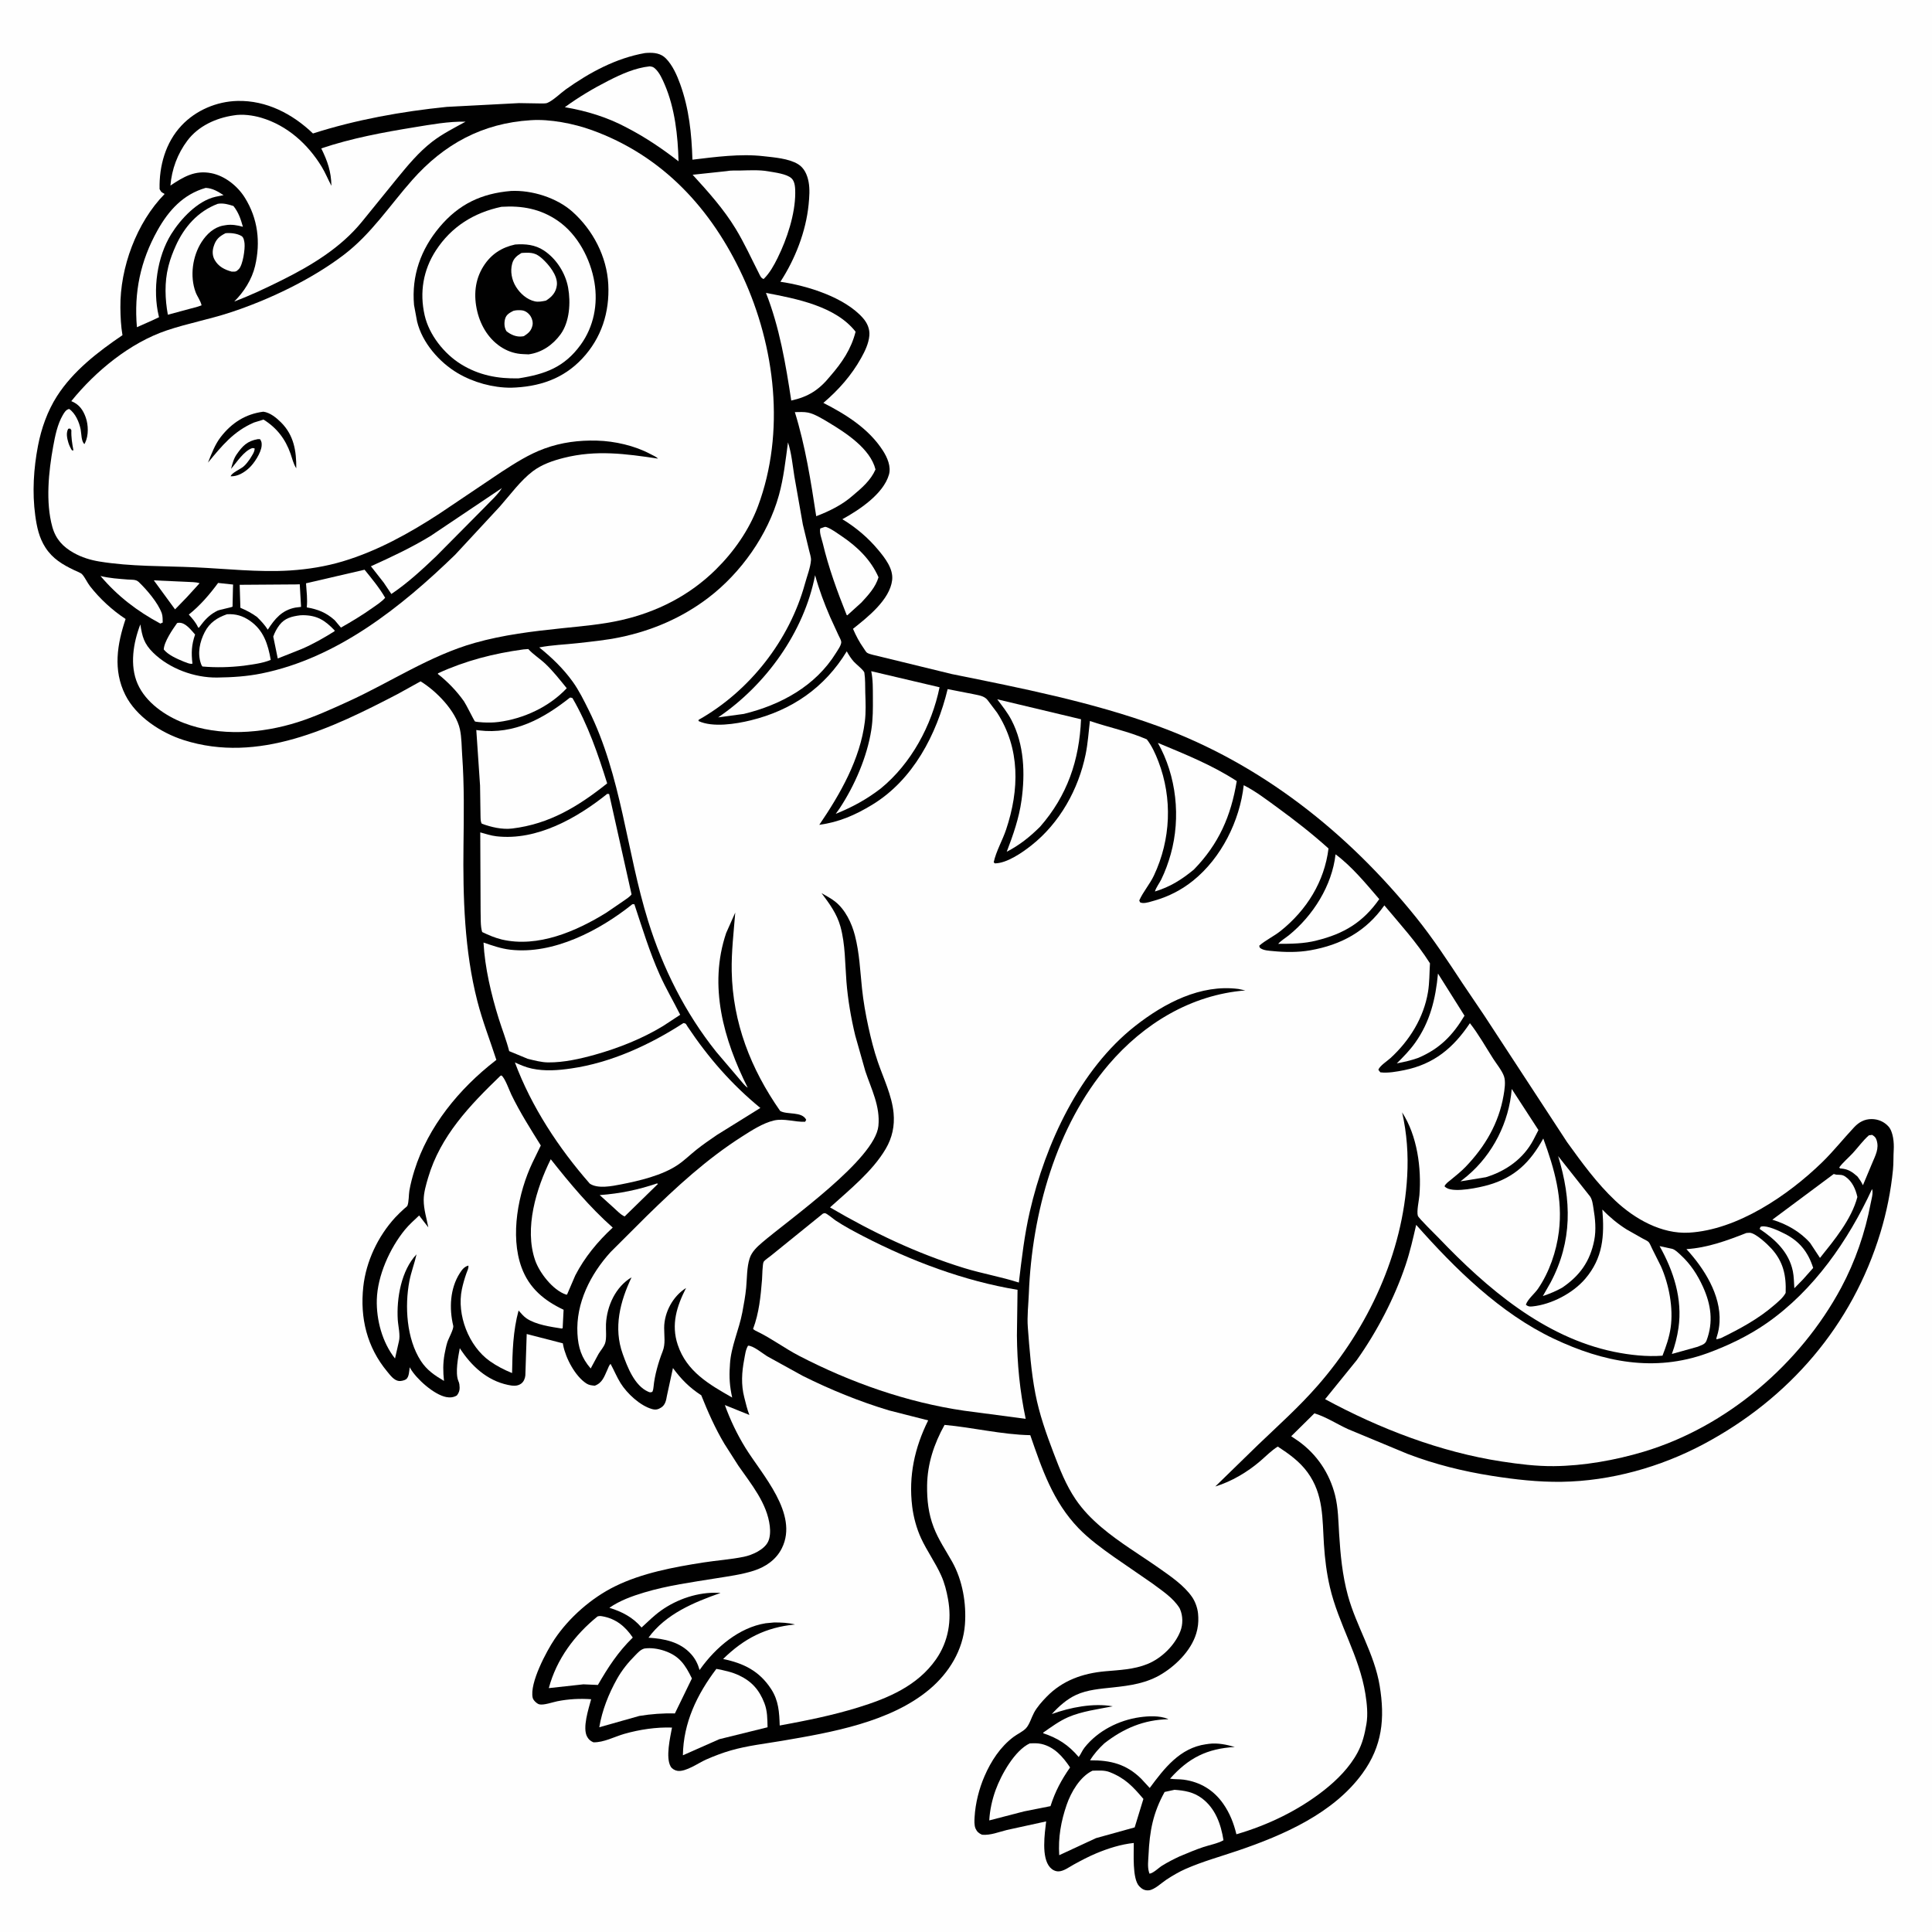
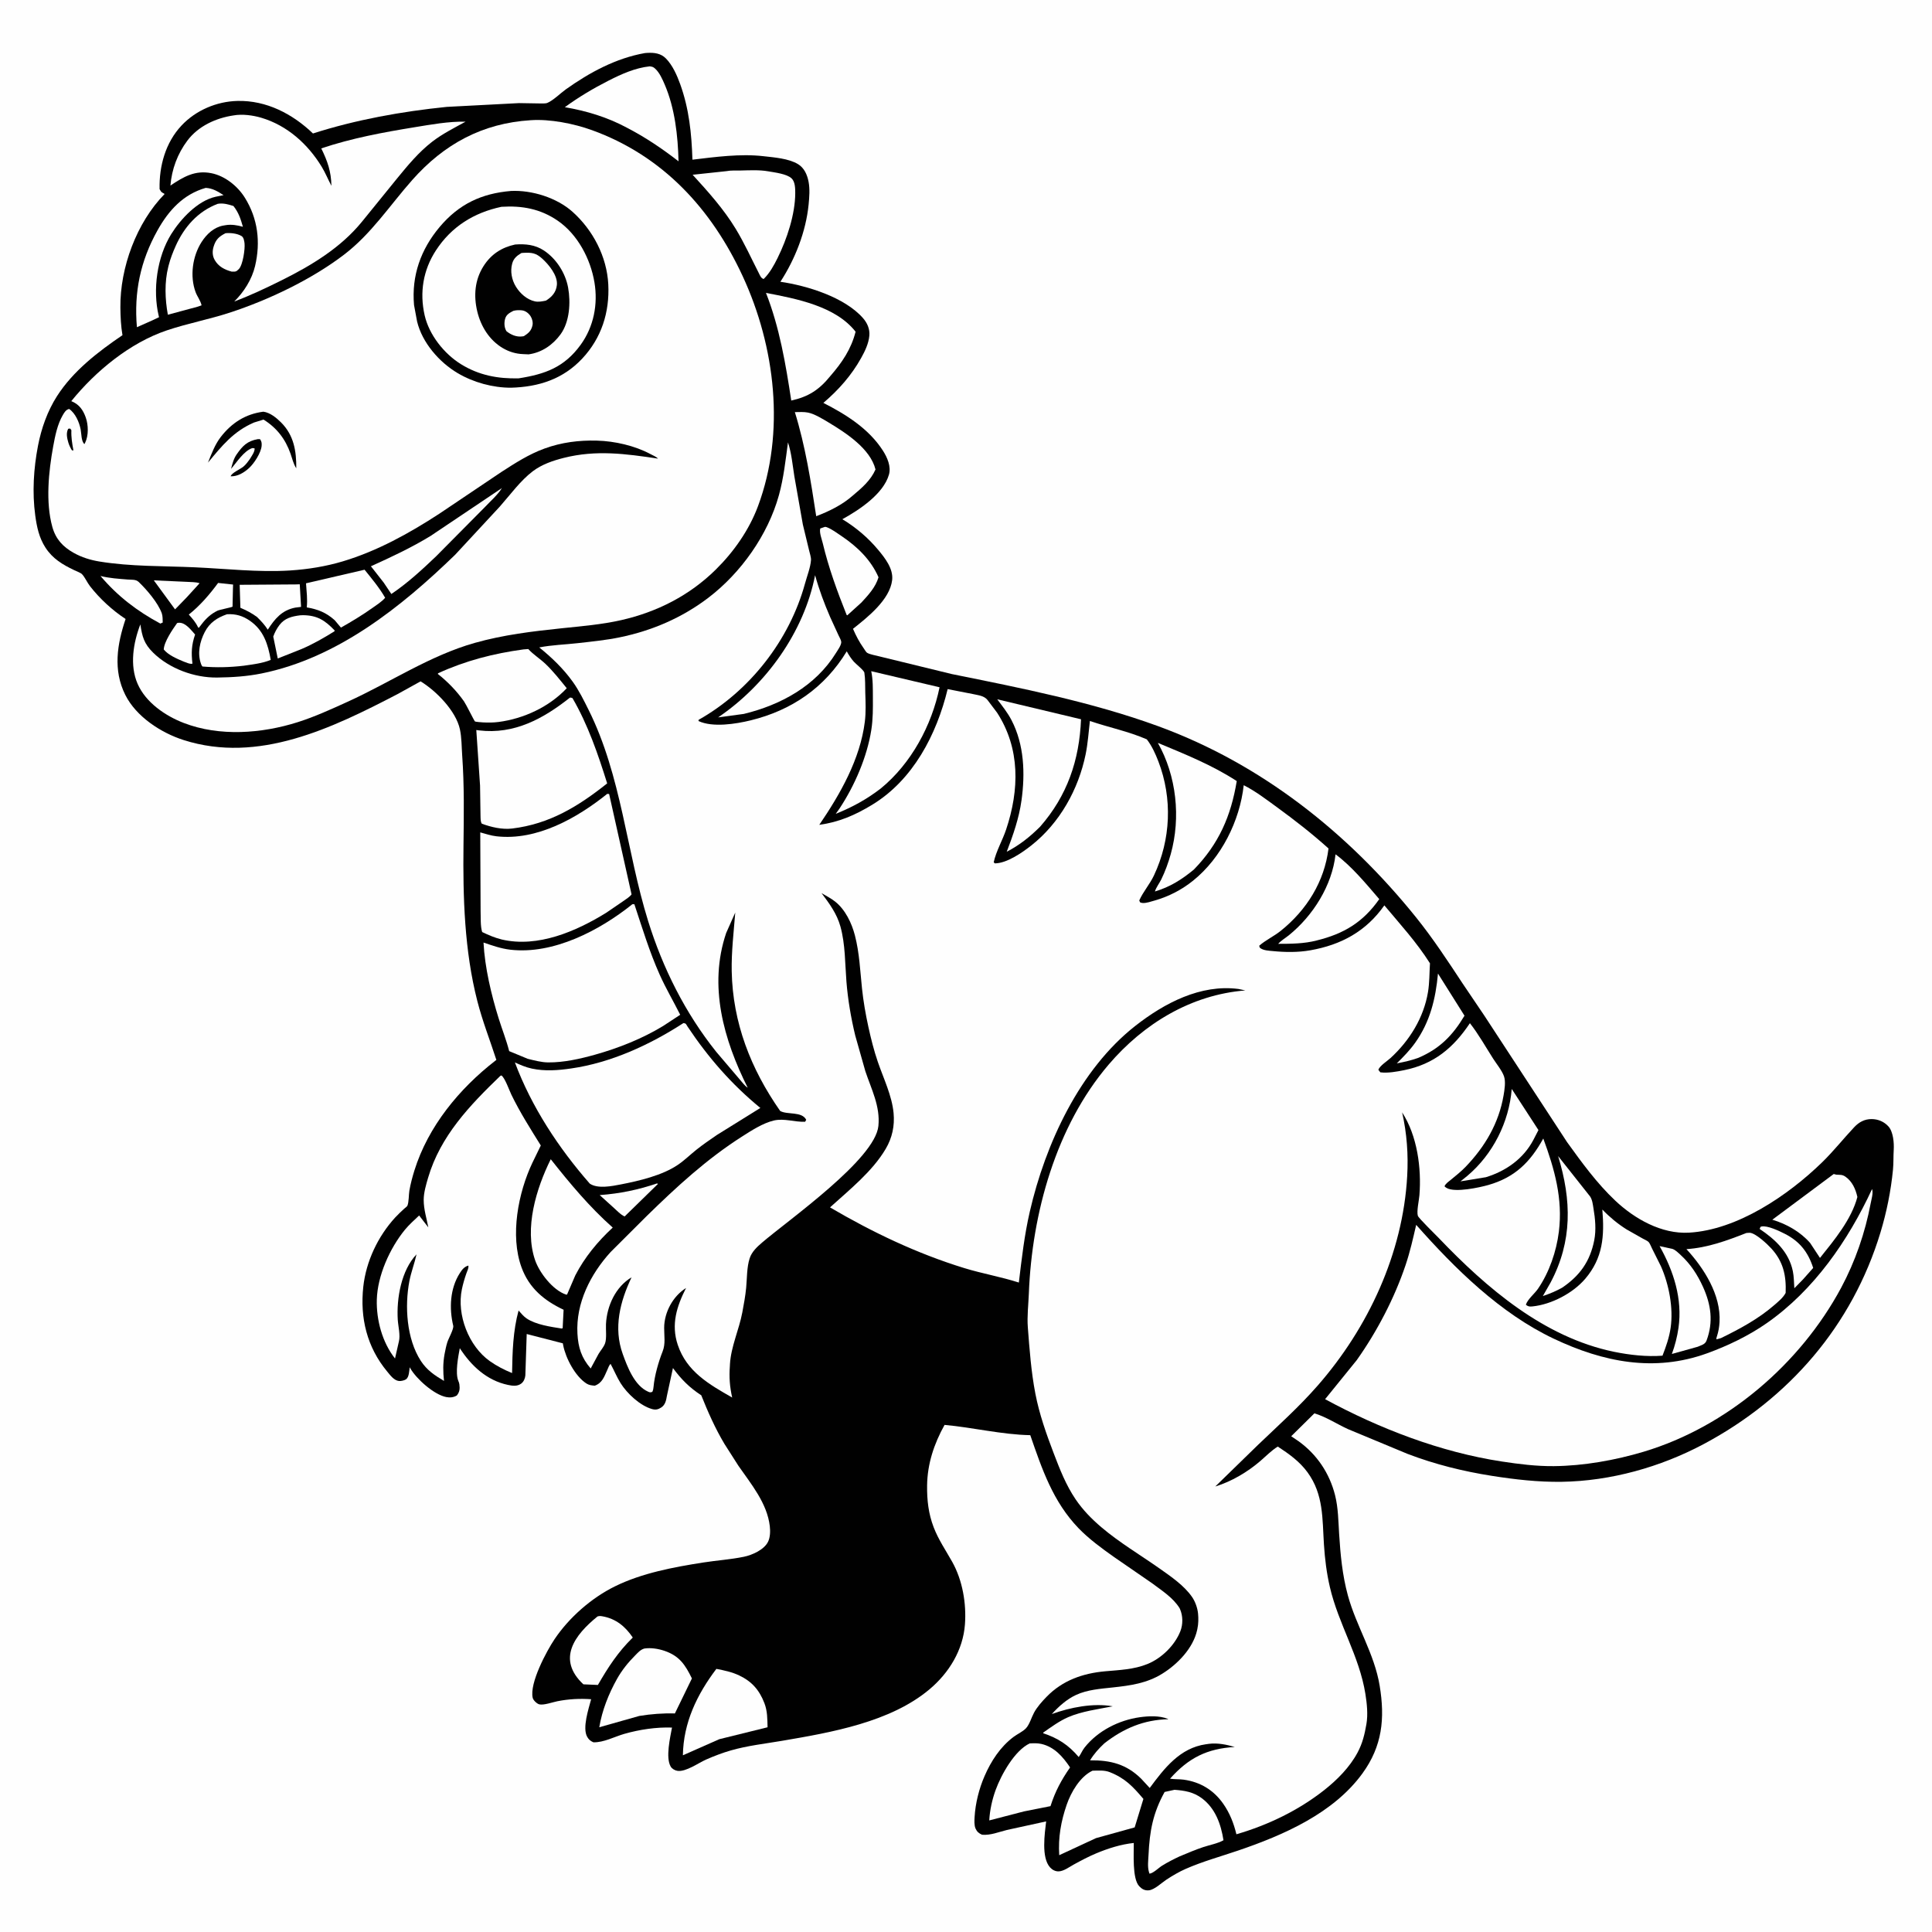
<svg xmlns="http://www.w3.org/2000/svg" version="1.1" style="display: block;" viewBox="0 0 2048 2048" width="1024" height="1024">
  <path transform="translate(0,0)" fill="rgb(254,254,254)" d="M -0 -0 L 2048 0 L 2048 2048 L -0 2048 L -0 -0 z" />
  <path transform="translate(0,0)" fill="rgb(1,1,1)" d="M 683.583 56.264 L 686.154 56.06 C 693.619 55.659 700.589 56.531 705.96 62.033 C 712.984 69.229 717.634 79.776 721.014 89.146 C 730.465 115.34 733.134 141.6 734.008 169.271 C 758.174 166.39 784.81 162.762 809.117 165.553 C 820.547 166.865 836.06 167.939 846 174.036 C 852.578 178.07 855.683 185.259 857.105 192.594 C 858.611 200.361 857.939 209.003 857.165 216.812 C 854.322 245.473 842.894 274.689 827.242 298.688 C 855.568 302.806 895.324 315.016 914.812 337.212 C 919.344 342.373 922.149 348.782 921.553 355.719 C 920.833 364.097 916.935 372.156 912.889 379.416 C 902.482 398.091 888.974 413.254 872.812 427.085 C 896.943 439.418 921.045 454.47 936 477.819 C 940.551 484.924 944.775 494.561 942.33 503.098 C 936.428 523.707 910.652 540.643 892.939 550.395 C 907.29 559.085 920.188 569.979 930.938 582.901 C 938.187 591.616 947.143 602.955 945.706 615 C 943.216 635.871 919.41 654.527 904.207 666.561 C 907.343 673.847 910.899 680.653 915.505 687.133 C 916.26 688.195 918.052 691.253 919.042 691.902 C 922.008 693.847 929.114 694.878 932.742 695.939 L 1009 714.545 C 1082.14 729.301 1157.36 744.119 1227.55 769.72 C 1336.59 809.488 1428.56 882.394 1500.97 972.304 C 1519.03 994.738 1534.75 1018.72 1550.57 1042.73 L 1573.52 1076.7 L 1661.25 1210.83 C 1676.98 1232.59 1692.68 1254.28 1712.3 1272.78 C 1732.78 1292.09 1761.33 1308.31 1790.38 1306.67 C 1841.74 1303.76 1895.59 1267.05 1931.54 1232.08 C 1943.61 1220.33 1954.01 1207.13 1965.5 1194.91 C 1970.6 1189.48 1976.52 1186.22 1984.09 1186.27 C 1990.9 1186.32 1997.26 1189.01 2001.86 1194.11 C 2006.93 1199.74 2007.89 1211.62 2007.42 1218.97 C 2006.98 1225.91 2007.33 1232.9 2006.65 1239.82 C 2004.47 1262.26 1999.91 1284.93 1993.37 1306.49 C 1963.45 1405.14 1896.41 1482.67 1805.77 1530.9 C 1760.08 1555.21 1707.37 1570 1655.42 1570.77 C 1630.59 1571.13 1606.14 1568.35 1581.65 1564.5 C 1550.92 1559.66 1521.09 1552.28 1492 1541.15 L 1428.8 1514.87 C 1417.01 1509.45 1405.76 1501.99 1393.34 1498.18 L 1368.74 1522.48 L 1376.43 1527.69 C 1396.05 1541.78 1409.39 1561.73 1415.25 1585.09 C 1418.58 1598.36 1418.68 1612.41 1419.53 1625.98 C 1420.91 1648.03 1422.95 1669.75 1428.78 1691.15 C 1437.75 1724.03 1456.88 1752.78 1462.51 1786.96 C 1468.22 1821.62 1465.33 1850.82 1444.31 1879.8 C 1413.48 1922.3 1360.31 1945.41 1312.16 1961.76 C 1293.78 1968.01 1274.74 1973.25 1256.95 1981.06 C 1249.84 1984.18 1242.8 1988.32 1236.34 1992.59 C 1231.32 1995.9 1223.74 2003.28 1217.77 2003.82 C 1213.43 2004.21 1210.52 2002.52 1207.64 1999.5 C 1200.02 1991.49 1202.01 1964.28 1201.85 1953.62 C 1188.22 1955.07 1174.87 1959.28 1162.25 1964.54 C 1154.01 1967.97 1146.04 1972.21 1138.21 1976.5 C 1133.56 1979.05 1127.45 1983.7 1122 1983.74 C 1118.55 1983.77 1115.37 1982.04 1113.09 1979.5 C 1103.62 1968.97 1107.46 1943.78 1108.95 1930.76 L 1067.38 1939.85 C 1058.73 1941.95 1050.02 1945.7 1041 1944.89 C 1037.66 1943.4 1035.65 1941.79 1034.13 1938.36 C 1032.57 1934.86 1032.9 1929.74 1033.12 1925.98 C 1033.96 1911.57 1037.86 1896.08 1043.61 1882.84 C 1050.59 1866.77 1060.25 1851.87 1074.36 1841.23 C 1078.45 1838.14 1084.13 1835.69 1087.61 1832.01 C 1091.27 1828.14 1093.52 1820.29 1096.12 1815.5 C 1099.43 1809.39 1104.68 1803.56 1109.5 1798.6 C 1126.36 1781.28 1147.82 1773.77 1171.44 1771.64 C 1186.79 1770.26 1202 1769.79 1216.5 1763.87 C 1231.36 1757.8 1245.33 1744.14 1251.23 1729.17 C 1254.08 1721.92 1254 1712.99 1250.92 1705.84 L 1250.4 1704.71 C 1243.43 1693.48 1231.51 1686.03 1221.13 1678.21 L 1180.93 1650.51 C 1167.99 1641.37 1154.26 1631.32 1143.3 1619.96 C 1116.2 1591.83 1104.58 1557.36 1092.13 1521.34 C 1061.8 1520.74 1031.47 1513.18 1001.27 1510.45 C 990.144 1530.5 983.035 1551.65 982.764 1574.82 C 982.584 1590.22 984.173 1604.46 989.707 1618.92 C 994.733 1632.06 1002.57 1643.46 1009.39 1655.63 C 1020.34 1675.18 1024.52 1699.78 1022.88 1721.92 C 1020.86 1749.15 1006.02 1773.3 985.43 1790.64 C 943.896 1825.63 881.033 1836.46 829 1845.33 C 810.768 1848.44 792.586 1850.39 774.75 1855.52 C 765.816 1858.09 756.965 1861.47 748.459 1865.22 C 740.221 1868.85 727.137 1878.4 718.21 1877.18 C 715.526 1876.81 712.421 1875.08 711.012 1872.72 C 705.313 1863.18 710.484 1841.61 712.34 1831.29 C 695.673 1830.7 677.851 1833.39 661.861 1837.95 C 651.482 1840.91 639.864 1847.27 629 1846.9 C 625.934 1845.5 624.217 1844.17 622.5 1841.21 C 617.068 1831.84 623.98 1811.28 626.63 1801.26 C 614.601 1800.38 602.674 1801.04 590.841 1803.39 C 586.03 1804.34 576.084 1807.9 571.544 1806.64 C 569.012 1805.93 565.295 1802.34 564.702 1799.83 C 561.058 1784.35 579.47 1750.05 587.901 1737.53 C 603.404 1714.51 627.028 1693.82 651.955 1681.56 C 680.647 1667.45 714.034 1661.25 745.39 1656.33 C 759.684 1654.09 774.321 1653.15 788.499 1650.25 C 797.372 1648.43 810.009 1642.82 814.167 1634.33 C 816.511 1629.55 816.619 1623.02 816.018 1617.82 C 813.204 1593.47 796.231 1573.19 782.745 1553.77 L 767.891 1530.51 C 758.188 1514.23 750.38 1496.65 743.371 1479.07 C 730.835 1470.9 722.22 1462.2 713.348 1450.19 L 707.004 1479.42 C 706.131 1484.33 705.377 1489.1 700.935 1492 C 697.698 1494.11 695.053 1494.75 691.189 1493.66 C 678.503 1490.09 664.755 1477.21 657.886 1466.25 C 653.821 1459.76 650.904 1452.48 647.212 1445.75 C 645.575 1447.31 644.81 1449.89 643.867 1451.94 C 640.501 1459.23 638.584 1465.93 630.5 1468.89 C 627.363 1468.63 624.387 1468.35 621.677 1466.6 C 609.733 1458.92 599.633 1439.72 596.988 1425.98 L 596.636 1423.98 L 558.333 1414.11 L 556.888 1458 C 556.571 1461.24 555.195 1464.67 552.5 1466.67 C 548.275 1469.8 543.254 1469.08 538.438 1468.06 C 516.008 1463.33 499.469 1447.78 487.402 1429.14 C 485.74 1438.06 482.295 1455.37 485.905 1463.97 C 486.431 1465.23 486.774 1466.06 486.955 1467.45 C 487.573 1472.18 487.291 1475.48 484.254 1479.27 C 480.769 1481.35 477.004 1481.72 473 1480.93 C 459.904 1478.38 441.189 1461.48 434.951 1450.48 L 434.333 1449.33 C 433.703 1453.17 433.771 1459.56 430.5 1462.06 C 428.949 1463.24 425.03 1464.15 423 1463.94 C 417.621 1463.37 413.661 1457.77 410.448 1453.9 C 388.986 1428.06 381.493 1397.07 385.103 1364 C 388.045 1337.05 400.655 1310.53 418.916 1290.6 C 421.913 1287.33 425.182 1284.32 428.439 1281.31 C 429.001 1280.8 431.491 1278.9 431.785 1278.26 C 433.496 1274.5 433.232 1266.23 433.975 1262 C 435.222 1254.9 437.13 1247.69 439.272 1240.81 C 453.825 1194.1 486.734 1154.13 525.056 1124.4 L 526.167 1123.55 C 519.406 1102.63 511.46 1082.52 505.984 1061.15 C 492.278 1007.66 490.665 951.101 491.317 896.167 C 491.697 864.115 492.235 832.958 489.944 800.885 C 489.293 791.762 489.453 782.038 487.523 773.078 C 483.313 753.538 462.327 732.305 445.838 722.27 L 421.516 735.726 C 352.096 771.841 273.971 809.848 194.583 784.461 C 170.688 776.82 144.358 759.72 132.815 736.621 C 119.641 710.258 124.161 682.915 133.136 656.156 C 119.068 646.932 105.771 634.644 95.406 621.381 C 92.475 617.63 89.976 611.812 86.885 608.602 C 85.522 607.185 80.479 605.255 78.555 604.336 C 66.313 598.488 55.849 592.275 48.236 580.56 C 41.433 570.091 39.031 558.631 37.363 546.414 C 34.031 522.002 35.645 496.454 40.313 472.332 C 43.854 454.038 50.308 435.749 60.373 420 C 77.463 393.261 103.921 372.884 129.824 355.314 C 128.17 345.651 127.718 335.794 127.616 326 C 127.176 283.779 144.733 235.97 174.5 205.647 C 173.196 204.754 173.776 205.095 172.293 204.324 C 170.573 203.43 170.178 202.119 169.167 200.5 C 168.61 176.013 175.428 151.103 192.498 132.975 C 207.65 116.884 229.695 107.512 251.719 106.997 C 282.432 106.279 310.089 120.713 331.769 141.491 C 377.29 126.869 426.012 118.145 473.5 113.304 L 550.241 109.298 L 572.627 109.665 C 574.489 109.615 578.372 109.824 579.954 109.194 C 586.258 106.685 594.13 98.764 599.802 94.726 C 624.95 76.826 652.939 61.672 683.583 56.264 z" />
  <path transform="translate(0,0)" fill="rgb(254,254,254)" d="M 163.05 615.198 L 198.263 616.784 C 202.416 617.12 207.668 616.849 211.577 618.251 L 197.859 633.293 L 185.561 645.963 L 163.05 615.198 z" />
  <path transform="translate(0,0)" fill="rgb(254,254,254)" d="M 696.399 1254.5 L 697.5 1254.95 L 662.153 1289.48 C 658.152 1287.98 652.774 1282.13 649.396 1279.22 L 635.716 1266.85 C 657.181 1265.25 676.1 1261.35 696.399 1254.5 z" />
  <path transform="translate(0,0)" fill="rgb(254,254,254)" d="M 187.725 660.5 C 188.774 660.207 188.752 660.152 190.032 660.143 C 196.898 660.094 202.632 668.026 206.817 672.613 C 203.002 683.633 202.647 691.993 204.009 703.5 C 201.401 704.319 197.025 702.076 194.338 701.144 C 187.533 698.334 178.288 694.286 173.6 688.5 C 173.816 680.494 183.014 667.082 187.725 660.5 z" />
-   <path transform="translate(0,0)" fill="rgb(254,254,254)" d="M 1981.1 1203.5 L 1984.5 1203.01 C 1987.02 1204.59 1988.29 1205.57 1989.24 1208.5 C 1992.2 1217.59 1987.97 1224.8 1984.59 1232.98 L 1974.77 1256.42 C 1973.22 1252.98 1971.29 1250.22 1969.04 1247.2 C 1963.49 1242.31 1959.24 1239.29 1951.68 1238.67 L 1950.5 1238.59 L 1949.69 1237.5 C 1953.73 1232 1959.57 1227.26 1964.2 1222.18 C 1969.87 1215.98 1974.78 1209.08 1981.1 1203.5 z" />
  <path transform="translate(0,0)" fill="rgb(254,254,254)" d="M 231.196 617.939 L 247.096 619.662 C 246.877 621.564 246.606 642.956 246.503 643.077 C 245.924 643.761 232.723 646.324 230.626 647.331 C 223.54 650.736 218.408 655.579 213.696 661.738 L 212.802 662.924 L 210.752 665.5 L 209.95 665 C 207.521 659.693 203.971 655.785 200.145 651.454 C 211.939 642.137 222.355 629.999 231.196 617.939 z" />
  <path transform="translate(0,0)" fill="rgb(254,254,254)" d="M 239.071 247.208 C 244.411 246.729 251.255 247.384 256 250.193 C 258.375 251.599 258.932 255.496 259.216 258 C 259.879 263.853 257.478 280.878 253.166 285.251 C 250.167 288.293 249.533 287.973 245.5 287.898 C 238.031 285.874 231.53 282.54 227.573 275.562 C 225.081 271.167 224.975 266.233 226.42 261.486 C 228.728 253.91 232.085 250.777 239.071 247.208 z" />
  <path transform="translate(0,0)" fill="rgb(254,254,254)" d="M 1866.25 1300.5 L 1867.12 1300.19 C 1873.44 1298.75 1886.12 1304.92 1892.06 1307.93 C 1907.74 1315.9 1916.72 1327.36 1922.05 1344.06 L 1911.39 1356.09 L 1902.08 1365.59 C 1901.64 1359.68 1901.69 1353.3 1900.49 1347.51 C 1896.33 1327.25 1881.6 1313.65 1865.28 1302.72 L 1866.25 1300.5 z" />
  <path transform="translate(0,0)" fill="rgb(254,254,254)" d="M 106.526 610.57 C 116.045 612.974 125.768 613.531 135.517 614.33 C 139.584 614.663 143.965 613.989 146.988 616.869 C 155.57 625.047 167.389 638.86 171.455 649.98 C 172.532 652.927 172.406 656.789 172.5 659.892 L 169.984 661.021 C 145.319 647.794 124.692 632.004 106.526 610.57 z" />
  <path transform="translate(0,0)" fill="rgb(254,254,254)" d="M 318.022 652.273 L 321 652.117 C 336.365 652.227 344.558 657.657 354.747 668.313 L 354.525 669.217 C 343.066 676.32 332.076 682.672 319.651 688.01 L 294.433 698.017 L 289.865 675.77 L 289.622 674.958 C 291.063 670.627 293.419 666.298 296.163 662.642 C 301.72 655.236 309.385 653.396 318.022 652.273 z" />
  <path transform="translate(0,0)" fill="rgb(254,254,254)" d="M 314.095 619.5 L 317.752 619.365 L 319.137 643.311 L 313 644.103 C 298.808 646.825 291.238 656.037 283.854 667.487 C 280.569 662.29 276.782 658.336 272.45 654.028 C 266.776 649.876 261.269 647.018 254.823 644.28 L 254.065 619.92 L 314.095 619.5 z" />
  <path transform="translate(0,0)" fill="rgb(254,254,254)" d="M 1524.32 1032.02 L 1552.43 1076.68 C 1539.81 1097.75 1526.08 1111.74 1503.35 1121.42 C 1495.84 1124.11 1488.46 1125.75 1480.66 1127.21 C 1487.65 1120.32 1494.53 1113.28 1500.23 1105.24 C 1516 1082.99 1521.83 1058.72 1524.32 1032.02 z" />
  <path transform="translate(0,0)" fill="rgb(254,254,254)" d="M 1602.5 1154.32 L 1630.82 1197.92 L 1625.41 1208.4 C 1614.86 1228.35 1596.38 1241.4 1575.06 1247.9 L 1548.2 1252.28 L 1555.39 1246.5 C 1582.58 1223.57 1599.67 1189.48 1602.5 1154.32 z" />
  <path transform="translate(0,0)" fill="rgb(254,254,254)" d="M 218.067 199.155 C 225.79 199.664 230.6 202.883 236.999 206.848 L 228.463 208.598 C 209.433 212.839 191.458 232.179 181.5 248.187 C 166.456 272.372 161.655 307.236 168.254 334.907 L 168.583 336.238 L 161.745 339.474 L 145.128 346.86 C 141.945 309.83 148.777 276.737 166.948 244.203 C 178.821 222.945 194.277 205.966 218.067 199.155 z" />
  <path transform="translate(0,0)" fill="rgb(254,254,254)" d="M 532.055 517.364 C 527.574 524.633 519.639 531.504 513.748 537.785 L 462.22 589.772 C 447.31 603.984 431.985 618.154 414.848 629.651 L 406.761 617.604 L 393.183 600.267 C 414.947 590.431 436.002 580.584 456.437 568.121 L 532.055 517.364 z" />
  <path transform="translate(0,0)" fill="rgb(254,254,254)" d="M 874.468 558.5 C 875.291 558.571 875.637 558.556 876.5 558.887 C 881.77 560.907 887.412 565.118 892.082 568.268 C 908.73 579.496 923.097 593.304 931.263 611.93 C 928.088 622.553 920.536 630.671 913.201 638.636 L 898.132 652.293 L 897.466 651.826 C 887.457 626.794 878.401 602.006 872.138 575.736 C 871.08 571.299 868.368 564.68 869.5 560.21 L 874.468 558.5 z" />
  <path transform="translate(0,0)" fill="rgb(254,254,254)" d="M 1759.24 1320.93 L 1773 1323.94 C 1776.23 1325.1 1779.12 1328.12 1781.63 1330.42 C 1792.04 1339.96 1799.34 1351.17 1805.18 1363.99 C 1813.75 1382.82 1816.44 1401.34 1808.98 1421.1 C 1807.43 1425.22 1803.49 1425.88 1799.6 1427.63 L 1772.25 1435.26 C 1775.55 1426.31 1777.94 1416.94 1779.28 1407.5 C 1783.62 1376.76 1774.11 1347.43 1759.24 1320.93 z" />
  <path transform="translate(0,0)" fill="rgb(254,254,254)" d="M 386.463 603.925 C 394.061 613.348 402.247 623.169 408.28 633.664 C 404.759 637.815 399.235 641.282 394.826 644.41 C 384.077 652.038 372.881 658.823 361.398 665.287 L 354.802 657.443 C 345.649 649.293 337.192 645.961 325.173 643.847 C 326.102 635.492 324.95 626.697 324.395 618.323 L 386.463 603.925 z" />
  <path transform="translate(0,0)" fill="rgb(254,254,254)" d="M 1651.7 1225.52 L 1685.58 1268.34 C 1688 1272 1688.41 1276.57 1689.13 1280.81 C 1691 1291.83 1692.14 1303.74 1689.95 1314.8 C 1685.54 1337.07 1674.72 1352.32 1655.88 1365.04 C 1649.39 1368.67 1642.53 1371.53 1635.48 1373.87 L 1643.62 1359.64 C 1666.96 1315.69 1665.95 1272.23 1651.7 1225.52 z" />
  <path transform="translate(0,0)" fill="rgb(254,254,254)" d="M 240.568 651.143 C 249.797 650.571 257.384 652.762 265.063 658.137 C 279.522 668.261 284.058 682.902 286.996 699.502 C 278.179 703.205 267.657 704.318 258.261 705.708 C 243.745 707.402 229.154 707.812 214.586 706.52 C 213.486 704.834 213.617 705.272 213.013 703.56 C 209.097 692.461 211.751 680.235 217.05 670 C 222.257 659.943 230.269 654.741 240.568 651.143 z" />
  <path transform="translate(0,0)" fill="rgb(254,254,254)" d="M 230.736 216.083 C 236.392 215.023 242.111 216.639 247.483 218.375 C 252.972 225.39 255.099 231.985 257.488 240.399 C 251.748 238.738 245.303 237.679 239.344 238.655 L 238 238.899 L 236.75 239.101 C 226.797 240.879 219.089 248.166 213.774 256.4 C 204.053 271.459 201.08 292.702 207.319 309.608 C 209.041 314.277 212.747 318.959 213.663 323.679 L 209.604 325.086 L 177.943 333.618 C 174.901 317.186 174.272 299.195 178.382 282.879 L 178.87 281 C 180.629 274.088 183.215 267.512 186.111 261 C 195.193 240.581 209.716 224.106 230.736 216.083 z" />
-   <path transform="translate(0,0)" fill="rgb(254,254,254)" d="M 633.394 1713.5 C 635.48 1712.91 636.458 1712.98 638.564 1713.35 C 652.862 1715.85 662.86 1724.12 670.768 1735.85 C 655.009 1751.33 644.772 1767.11 633.794 1786.12 L 618.418 1785.46 L 581.758 1789.48 C 589.925 1758.88 609.068 1733.15 633.394 1713.5 z" />
+   <path transform="translate(0,0)" fill="rgb(254,254,254)" d="M 633.394 1713.5 C 635.48 1712.91 636.458 1712.98 638.564 1713.35 C 652.862 1715.85 662.86 1724.12 670.768 1735.85 C 655.009 1751.33 644.772 1767.11 633.794 1786.12 L 618.418 1785.46 C 589.925 1758.88 609.068 1733.15 633.394 1713.5 z" />
  <path transform="translate(0,0)" fill="rgb(254,254,254)" d="M 1943.83 1244.5 L 1946.5 1245.19 C 1950.4 1245.52 1952.69 1244.87 1956.22 1247.32 C 1963.48 1252.36 1967.07 1260.58 1968.9 1268.87 C 1962.67 1292.6 1944.33 1314.64 1929.25 1333.46 L 1918.81 1317.59 C 1908.4 1305.71 1893.77 1297.41 1878.73 1292.95 L 1943.83 1244.5 z" />
  <path transform="translate(0,0)" fill="rgb(254,254,254)" d="M 1415.73 905.627 C 1432.96 918.377 1448.11 936.848 1462.08 953.108 C 1444.86 977.654 1424.58 989.828 1395.84 996.908 C 1382.68 1000.4 1368.47 1000.51 1354.95 1000.5 C 1358.1 996.926 1362.59 994.385 1366.3 991.381 C 1391.92 970.634 1412.07 938.62 1415.73 905.627 z" />
  <path transform="translate(0,0)" fill="rgb(254,254,254)" d="M 1091.51 1848.1 C 1095.66 1847.9 1099.78 1847.7 1103.88 1848.64 C 1117.75 1851.81 1126.76 1862.3 1134.31 1873.54 C 1125 1886.97 1118.53 1898.99 1113.57 1914.59 L 1085.44 1920.17 L 1048.66 1929.72 C 1049.23 1918.88 1051.76 1907.46 1055.49 1897.26 C 1061.39 1881.14 1075.56 1855.63 1091.51 1848.1 z" />
  <path transform="translate(0,0)" fill="rgb(254,254,254)" d="M 1245.03 1897.26 C 1255.8 1898.07 1265.08 1899.58 1273.96 1906.19 C 1288.36 1916.92 1294.26 1933.68 1296.94 1950.74 C 1290.95 1954.18 1282.16 1955.77 1275.5 1957.99 C 1266.98 1960.83 1258.68 1964.41 1250.39 1967.86 C 1244.12 1970.8 1237.98 1973.93 1232.07 1977.55 C 1228.34 1979.83 1222.65 1985.68 1218.5 1986.18 L 1217.95 1984.46 C 1216.26 1978.79 1217.22 1972.06 1217.49 1966.19 C 1218.65 1940.94 1222.24 1921.78 1234.55 1899.56 L 1245.03 1897.26 z" />
  <path transform="translate(0,0)" fill="rgb(254,254,254)" d="M 759.368 1769.08 C 767.689 1770.68 775.775 1772.35 783.5 1776.01 C 797.035 1782.43 804.958 1791.53 810.329 1805.5 C 813.544 1813.86 813.413 1822.15 813.646 1830.98 L 762.493 1843.62 L 723.894 1860.68 C 724.413 1826.13 738.842 1796.21 759.368 1769.08 z" />
  <path transform="translate(0,0)" fill="rgb(254,254,254)" d="M 1158.05 1877.02 C 1164.07 1876.89 1170.63 1876.28 1176.32 1878.52 C 1192.75 1885 1200.91 1893.83 1212.05 1906.93 L 1202.81 1937.11 L 1161.76 1948.51 L 1122.83 1966.58 C 1121.61 1947.93 1124.68 1930.59 1130.76 1913.03 C 1135.41 1899.59 1144.87 1883.35 1158.05 1877.02 z" />
  <path transform="translate(0,0)" fill="rgb(254,254,254)" d="M 683.097 1747.5 C 690.122 1746.5 697.845 1747.72 704.532 1750.01 C 720.314 1755.43 726.385 1764.81 733.453 1779.22 L 715.406 1816.32 C 702.833 1815.97 690.167 1816.93 677.766 1818.95 L 635.269 1830.95 C 638.234 1813.08 645.195 1795.56 654.003 1779.81 C 659.294 1770.35 665.988 1762.12 673.623 1754.47 C 676.558 1751.52 678.998 1748.67 683.097 1747.5 z" />
  <path transform="translate(0,0)" fill="rgb(254,254,254)" d="M 842.58 436.858 C 847.086 436.809 852.224 436.459 856.634 437.369 C 863.535 438.793 872.361 444.234 878.462 447.906 C 896.751 458.915 922.645 475.68 928.065 497.655 C 922.958 509.283 913.533 517.298 904.015 525.293 C 892.844 535.185 879.037 541.936 865.221 547.205 C 859.515 509.961 853.756 472.949 842.58 436.858 z" />
  <path transform="translate(0,0)" fill="rgb(254,254,254)" d="M 688.761 70.326 C 691.473 70.744 692.361 70.84 694.471 72.749 C 699.065 76.906 702.207 84.01 704.633 89.668 C 715.413 114.805 718.612 143.855 719.281 171 C 701.711 157.375 684.133 145.535 664.359 135.273 C 643.625 124.16 621.793 117.596 598.752 113.62 C 613.258 103.014 629.113 93.594 645.123 85.46 C 658.857 78.481 673.32 71.953 688.761 70.326 z" />
  <path transform="translate(0,0)" fill="rgb(254,254,254)" d="M 864.043 609.738 C 868.196 624.894 873.7 639.584 879.938 654 L 888.805 673.317 C 889.675 675.271 891.345 677.992 891.724 680.068 C 892.314 683.301 887.953 689.287 886.228 692.083 C 864.5 727.276 827.594 747.278 788.5 756.78 L 761.223 760.466 C 811.796 726.21 852.302 670.115 864.043 609.738 z" />
  <path transform="translate(0,0)" fill="rgb(254,254,254)" d="M 811.975 310.49 C 844.113 316.649 885.688 324.444 906.964 351.632 C 902.229 370.237 892.575 384.334 880.174 398.623 C 868.425 413.147 856.996 420.601 838.763 424.598 C 832.902 386.045 826.305 346.908 811.975 310.49 z" />
  <path transform="translate(0,0)" fill="rgb(254,254,254)" d="M 770.193 181.409 C 774.542 180.488 780.336 180.859 784.867 180.754 C 794.256 180.538 804.99 179.946 814.239 181.59 C 821.093 182.808 833.745 184.207 839 188.988 C 842.913 192.549 843.003 199.761 842.991 204.672 C 842.933 227.197 834.192 253.461 824.262 273.5 C 820.284 281.528 815.942 289.435 809.5 295.768 C 806.605 294.871 805.684 292.077 804.412 289.586 C 796.301 273.705 789.127 257.793 779.842 242.5 C 767.169 221.629 750.633 203.179 734.22 185.253 L 770.193 181.409 z" />
  <path transform="translate(0,0)" fill="rgb(254,254,254)" d="M 583.821 1228.83 C 604.223 1254.64 624.856 1279.4 649.523 1301.29 C 633.636 1315.98 619.806 1332.67 609.857 1351.93 L 601.059 1372.36 L 599.8 1372.22 C 585.998 1367.57 571.775 1349.07 567.258 1335.93 C 555.547 1301.88 568.484 1259.74 583.821 1228.83 z" />
  <path transform="translate(0,0)" fill="rgb(254,254,254)" d="M 1227.38 787.491 C 1256.15 799.496 1284.73 810.877 1311 827.971 C 1304.89 865.068 1292.02 894.548 1265.57 921.754 C 1252.82 932.308 1240.26 940.241 1224.28 945.003 C 1225.51 940.684 1228.98 936.306 1231 932.204 C 1235.13 923.791 1238.53 914.369 1241.05 905.361 C 1251.85 866.671 1247.14 822.424 1227.38 787.491 z" />
  <path transform="translate(0,0)" fill="rgb(254,254,254)" d="M 1851.3 1307 L 1854.75 1306.79 C 1860.98 1307.04 1873.47 1318.83 1877.73 1323.5 C 1890.4 1337.39 1893.58 1352.14 1892.87 1370.52 C 1890.24 1375.59 1885.03 1379.78 1880.76 1383.49 C 1863.79 1398.23 1844.32 1408.64 1824.26 1418.47 L 1819.5 1419.77 C 1819.5 1417.84 1819.35 1418.65 1819.92 1416.89 C 1821.6 1411.75 1822.49 1406.8 1822.79 1401.38 C 1824.35 1372.6 1806.3 1344.36 1787.69 1324.13 C 1809.93 1322.72 1830.75 1315.07 1851.3 1307 z" />
  <path transform="translate(0,0)" fill="rgb(254,254,254)" d="M 554.924 688.392 L 560 688.011 C 565.302 693.86 572.419 698.24 578.18 703.707 C 586.409 711.519 593.616 720.738 600.761 729.549 C 582.232 749.304 555.131 761.873 528.5 765.319 C 522.767 766.061 517.502 766.051 511.759 765.757 C 510.301 765.577 504.387 765.365 503.334 764.657 C 502.857 764.337 493.783 746.175 491.875 743.489 C 483.947 732.327 474.815 722.869 464.092 714.399 L 464.442 713.649 C 493.75 700.276 523.087 692.748 554.924 688.392 z" />
  <path transform="translate(0,0)" fill="rgb(254,254,254)" d="M 923.541 711.497 L 995.981 728.542 C 987.674 769.031 965.89 809.449 933.71 835.774 C 918.71 847.348 903.469 855.642 885.929 862.701 L 889.972 856.997 C 905.908 832.899 919.158 802.36 923.63 773.722 C 925.429 762.204 925.365 750.871 925.286 739.259 C 925.222 729.938 925.465 720.667 923.541 711.497 z" />
  <path transform="translate(0,0)" fill="rgb(254,254,254)" d="M 1057.12 741.285 L 1145.93 762.462 C 1144.2 805.8 1131.34 843.472 1102.54 876.349 C 1091.58 887.226 1080.89 895.773 1067.18 902.898 C 1073.99 885.075 1080.21 867.362 1082.84 848.386 C 1086.8 819.899 1085.75 789.396 1072.23 763.37 C 1068.14 755.499 1062.43 748.365 1057.12 741.285 z" />
  <path transform="translate(0,0)" fill="rgb(254,254,254)" d="M 604.175 739.5 C 605.109 739.365 605.944 739.748 606.84 740 C 623.241 768.2 633.912 799.402 643.63 830.426 C 612.919 854.875 582.509 873.469 542.942 878.269 C 532.244 879.544 520.745 876.84 510.756 873.156 C 509.24 870.926 509.48 867.444 509.366 864.734 L 508.876 832.645 L 504.896 773.863 L 507.823 774.254 C 545.133 778.743 575.947 761.868 604.175 739.5 z" />
  <path transform="translate(0,0)" fill="rgb(254,254,254)" d="M 643.728 841.5 L 645.709 841.688 L 669.48 948.086 C 667.377 950.89 664.112 952.755 661.288 954.807 L 642.569 967.601 C 610.621 987.327 570.1 1004.83 531.945 995.92 C 524.613 994.139 517.901 991.265 511.128 988.002 C 509.11 981.756 509.734 972.579 509.457 965.919 L 509.092 882.358 C 514.748 883.919 520.442 885.833 526.289 886.503 C 569.042 891.406 611.686 867.217 643.728 841.5 z" />
  <path transform="translate(0,0)" fill="rgb(254,254,254)" d="M 670.352 958.5 L 672.453 958.515 C 680.862 983.814 688.388 1008.76 699.289 1033.17 C 705.795 1047.75 713.929 1061.45 721.044 1075.72 L 702.766 1087.7 C 680.784 1101.04 655.69 1111 631.028 1117.93 C 615.034 1122.42 597.74 1126.35 581 1126.2 C 573.822 1126.13 566.366 1124.06 559.425 1122.39 L 539.757 1114.25 C 536.752 1102.47 532.197 1091.1 528.585 1079.5 C 520.735 1054.29 513.923 1025.57 512.541 999.145 C 521.99 1002.33 530.817 1005.53 540.828 1006.71 C 586.6 1012.08 635.691 986.294 670.352 958.5 z" />
  <path transform="translate(0,0)" fill="rgb(254,254,254)" d="M 247.659 122.331 C 256.825 120.699 268.119 122.187 277.02 124.836 C 304.413 132.991 326.316 152.636 341.048 176.833 C 344.943 183.231 347.769 190.349 351.329 196.969 C 351.003 181.705 347.237 170.932 340.553 157.315 C 372.623 146.507 406.084 140.304 439.395 134.88 C 456.693 132.064 475.964 128.518 493.489 129.012 C 481.4 135.644 468.799 141.922 457.857 150.444 C 443.66 161.501 432.271 175.28 420.945 189.135 L 383.808 234.872 C 361.234 262.683 330.019 281.464 298.352 297.211 C 281.858 305.413 265.556 313.13 248.29 319.622 C 258.545 309.553 267.024 296.174 270.36 282.121 C 276.374 256.792 273.435 231.665 259.45 209.405 C 251.771 197.184 238.455 186.451 224.063 183.598 C 206.677 180.152 194.534 187.453 180.652 196.699 C 182.076 179.368 188.178 163.02 198.576 149.123 C 210.18 133.615 228.922 125.085 247.659 122.331 z" />
  <path transform="translate(0,0)" fill="rgb(254,254,254)" d="M 724.472 1084.5 C 727.471 1084.8 727.193 1085.76 728.797 1088.16 C 750.714 1121 775.467 1149.45 806.004 1174.48 L 759.777 1203.22 C 752.432 1208.28 744.957 1213.36 738 1218.94 C 731.506 1224.15 725.333 1230.21 718.438 1234.86 C 701.892 1246.02 677.791 1251.7 658.263 1255.5 C 648.737 1257.35 633.639 1260.44 625.211 1254.7 C 592.181 1217.02 563.435 1173.33 545.815 1126.24 C 551.655 1128.86 557.479 1131.42 563.773 1132.75 C 577.826 1135.72 591.354 1134.65 605.469 1132.61 C 647.798 1126.51 688.82 1107.59 724.472 1084.5 z" />
  <path transform="translate(0,0)" fill="rgb(254,254,254)" d="M 530.338 1140.5 L 531.533 1140.01 C 535.31 1142.67 539.815 1155.73 542.079 1160.4 C 551.224 1179.26 562.229 1196.5 573.266 1214.27 L 564.398 1232.51 C 549.353 1264.17 540.455 1309.75 552.885 1343.6 C 560.946 1365.56 576.833 1378.66 597.433 1388.39 L 596.443 1407.93 L 595.428 1408.3 C 583.953 1406.49 568.09 1404.28 558.206 1397.59 C 555.019 1395.44 552.28 1392.04 549.71 1389.2 C 543.78 1410.93 543.205 1433.14 542.825 1455.49 C 534.593 1452.17 526.585 1448.05 519.325 1442.92 C 496.734 1426.96 483.99 1393.59 489.605 1366.71 C 490.782 1361.08 492.478 1355.28 494.373 1349.85 C 495.286 1347.23 496.96 1344.35 496.5 1341.57 C 492.136 1342.75 489.774 1345.9 487.423 1349.57 C 476.98 1365.86 476.046 1386.91 480.433 1405.29 C 481.246 1408.7 475.49 1418.63 474.161 1422.89 C 472.872 1427.02 472.067 1431.33 471.217 1435.57 C 469.491 1445.25 469.611 1454.06 470.648 1463.82 C 460.802 1458 452.434 1452.39 446.071 1442.56 C 430.943 1419.19 428.852 1384.51 433.989 1357.91 C 435.857 1348.23 439.435 1339.23 441.542 1329.64 C 425.362 1346.65 420.242 1376.28 421.645 1398.94 C 422.084 1406.03 424.568 1415.29 422.839 1422.02 L 418.73 1440.05 C 405.224 1423.06 398.841 1399.16 399.438 1377.65 C 400.144 1352.26 413.229 1323.21 429.098 1303.75 C 433.586 1298.25 439.148 1293.35 444.3 1288.46 L 454.024 1301.07 C 452.173 1291.23 449.136 1282.05 449.134 1271.9 C 449.132 1264.29 451.728 1255.51 453.874 1248.24 C 466.906 1204.09 498.027 1171.64 530.338 1140.5 z" />
-   <path transform="translate(0,0)" fill="rgb(254,254,254)" d="M 872.309 1286.5 C 873.056 1286.34 873.794 1285.89 874.551 1286.01 C 876.629 1286.32 883.662 1292.37 885.824 1293.8 C 895.317 1300.08 905.28 1305.37 915.378 1310.59 C 966.194 1336.87 1022.08 1357.9 1078.64 1367.26 L 1077.97 1415.62 C 1078.24 1445.7 1081.04 1474.57 1087.27 1504.02 L 1022.24 1495.44 C 961.394 1486.6 901.571 1465.49 847.088 1437.24 C 831.992 1429.41 817.976 1418.87 802.849 1411.55 C 800.92 1410.62 799.858 1410.19 798.29 1408.72 C 804.661 1391.75 806.334 1374.33 807.786 1356.36 C 808.026 1353.38 808.193 1339.34 809.563 1337.47 C 811.226 1335.2 815.466 1332.62 817.708 1330.69 L 872.309 1286.5 z" />
  <path transform="translate(0,0)" fill="rgb(254,254,254)" d="M 1984.44 1260.5 L 1984.63 1260.95 C 1985.75 1265.09 1983.79 1271.34 1983.01 1275.5 C 1977.15 1306.66 1966.6 1337.33 1951.58 1365.28 C 1908.22 1445.93 1830.46 1512.49 1742.44 1538.86 C 1712.22 1547.91 1678.71 1553.88 1647.1 1554.17 C 1628.66 1554.34 1610.27 1552.04 1592.07 1549.26 C 1527.06 1539.36 1462.42 1514.48 1404.67 1483.19 L 1438.21 1441.8 C 1459.66 1411.55 1478.26 1375.96 1490.04 1340.84 C 1494.72 1326.91 1497.92 1312.69 1501.21 1298.4 C 1542.48 1344.98 1590.24 1392.18 1647.17 1419.13 C 1699.41 1443.87 1753.62 1454.82 1809.52 1434.59 C 1831.45 1426.65 1853.72 1415.94 1872.87 1402.57 C 1922.85 1367.67 1959.1 1315.12 1984.44 1260.5 z" />
-   <path transform="translate(0,0)" fill="rgb(254,254,254)" d="M 792.935 1426.5 C 798.266 1426.22 808.571 1434.85 813.232 1437.7 L 850.86 1458.45 C 880.245 1473.13 910.713 1485.53 942.179 1495.04 L 983.908 1505.67 C 969.498 1534.72 962.995 1564.63 966.965 1597 C 968.329 1608.12 971.61 1620.29 976.318 1630.49 C 982.625 1644.16 991.545 1656.38 997.703 1670.12 C 1001.31 1678.17 1003.36 1686.41 1004.93 1695.05 C 1009.04 1717.59 1005.45 1740.03 992.188 1759 C 972.551 1787.08 941.424 1800.17 909.744 1809.95 C 882.26 1818.44 854.766 1823.92 826.536 1829.11 C 826.071 1815.06 825.37 1802.69 817.5 1790.57 C 805.036 1771.36 788.351 1763.13 766.529 1758.61 C 788.6 1736.92 811.659 1725.01 842.752 1722.02 C 835.345 1720.12 828.409 1719.92 820.788 1719.86 L 811.652 1720.72 C 783.345 1725.26 758.759 1746.33 742.45 1769.09 L 741.592 1770.3 C 739.75 1763.84 737.144 1758.52 732.638 1753.48 C 720.919 1740.39 704.033 1737.04 687.422 1736.03 C 705.646 1710.9 735.627 1698.48 763.821 1688.6 L 761.667 1688.46 C 740.232 1687.44 717.873 1695 700.531 1707.39 C 693.238 1712.61 686.663 1719.17 680.075 1725.24 C 670.926 1714.42 659.274 1708.41 645.951 1704.32 C 657.148 1696.61 669.867 1692.01 682.779 1688.13 C 707.69 1680.65 733.034 1677.29 758.61 1673.14 C 772.139 1670.94 785.933 1669.2 799.025 1665.01 C 811.704 1660.95 822.859 1653.24 828.866 1641.06 C 846.85 1604.61 807.679 1563.22 790.019 1534.5 C 781.26 1520.25 774.075 1505.13 768.385 1489.42 L 794.364 1499.9 C 792.016 1494.02 790.559 1487.46 788.971 1481.33 C 785.461 1467.78 786.288 1454.63 788.905 1441 C 789.873 1435.95 790.302 1431.01 792.935 1426.5 z" />
  <path transform="translate(0,0)" fill="rgb(254,254,254)" d="M 562.549 127.429 C 582.828 125.986 608.285 131.016 627.412 137.935 C 702.49 165.093 754.19 221.363 787.242 292.68 C 821.902 367.464 832.581 458.312 803.567 536.405 C 794.164 561.713 777.945 584.871 758.792 603.755 C 730.885 631.27 696.524 648.745 658.438 657.376 C 637.798 662.054 616.502 663.79 595.5 665.986 C 564.427 669.235 533.545 672.944 503.384 681.461 C 455.427 695.002 413.653 723.39 368.558 743.87 C 351.325 751.696 333.65 759.809 315.605 765.527 C 277.414 777.628 232.794 780.998 194.799 766.37 C 175.218 758.831 154.565 744.718 145.878 724.916 C 137.262 705.276 141.305 681.233 148.779 661.883 C 150.768 674.858 152.634 682.295 162.309 691.825 C 179.468 708.726 206.051 718.55 230.231 718.225 C 246.136 718.011 261.722 717.049 277.358 713.874 C 357.627 697.575 425.07 643.685 482.447 588.088 L 529.825 536.986 C 540.616 524.765 551.854 509.292 564.851 499.495 C 574.518 492.208 586.23 488.246 597.847 485.324 C 631.942 476.748 663.339 481.021 697.506 486.146 C 695.693 484.18 691.786 482.566 689.363 481.27 C 672.785 472.399 651.603 467.594 632.857 467.083 C 613.685 466.559 595.322 468.899 577.226 475.461 C 560.631 481.478 545.94 490.977 531.217 500.5 L 465.493 544.696 C 433.748 565.389 399.771 584.174 363.325 595.077 C 345.264 600.48 326.308 603.521 307.5 604.728 C 274.212 606.863 239.491 602.828 206.157 601.35 C 172.818 599.871 138.467 600.646 105.464 595.249 C 95.823 593.672 86.684 590.855 78.146 586.068 C 66.727 579.666 59.077 571.501 55.481 558.577 C 48.173 532.31 51.56 499.732 56.373 473.26 C 58.377 462.236 60.866 449.725 66.606 439.961 C 68.383 436.94 69.848 434.403 73.259 433.5 C 79.919 437.987 83.995 447.554 85.5 455.242 C 86.37 459.685 86.038 467.817 89.5 470.756 L 90.276 469.263 C 94.022 461.651 93.709 450.43 90.885 442.488 C 88.182 434.886 84.251 429.113 76.757 425.75 L 75.568 425.238 C 101.16 393.531 137.716 363.422 176.722 350.254 C 198.616 342.863 221.785 338.546 243.864 331.31 C 284.849 317.877 330.036 296.357 364.474 270.131 C 393.702 247.873 413.013 217.894 437.041 190.761 C 470.674 152.781 511.372 130.59 562.549 127.429 z" />
  <path transform="translate(0,0)" fill="rgb(1,1,1)" d="M 72.317 454.5 L 74.417 454.297 L 75.672 456 C 75.337 463.49 76.491 470.151 77.852 477.5 L 76.211 477.312 C 74.599 474.653 73.305 472.054 72.418 469.058 C 71.046 464.429 69.886 458.905 72.317 454.5 z" />
  <path transform="translate(0,0)" fill="rgb(1,1,1)" d="M 273.34 465.5 L 275.614 465.5 C 277.278 467.884 277.569 469.522 277.349 472.5 C 276.798 479.968 269.332 491.299 264 496.165 C 258.63 501.065 251.943 505.145 244.5 504.906 C 245.545 501.191 254.564 497.514 257.976 494.665 C 260.667 492.418 262.733 489.571 264.785 486.754 C 266.509 483.734 270.37 478.697 269.853 475.226 L 267.5 474.983 C 258.526 477.922 251.042 489.977 244.919 496.989 C 246.383 491.488 247.659 486.235 250.967 481.51 C 257.248 472.54 262.118 467.489 273.34 465.5 z" />
  <path transform="translate(0,0)" fill="rgb(1,1,1)" d="M 279.181 436.416 C 286.346 437.361 293.036 442.892 298.006 447.866 C 311.491 461.362 314.237 478.109 314.065 496.385 C 311.06 491.959 309.784 486.03 308.01 481 C 302.486 465.337 293.45 453.574 279.367 444.769 L 269.245 447.888 C 247.431 457.311 235.311 472.56 220.46 490.388 C 224.233 481.05 227.779 471.254 234.012 463.211 C 245.625 448.226 260.309 438.812 279.181 436.416 z" />
  <path transform="translate(0,0)" fill="rgb(1,1,1)" d="M 541.699 202.425 C 563.893 201.366 590.223 209.596 606.882 224.5 C 628.573 243.906 643.338 272.091 644.809 301.49 C 646.289 331.052 637.585 358.298 617.234 380.059 C 596.733 401.981 570.988 410.149 541.75 410.988 C 522.439 411.062 501.741 405.366 485.156 395.54 C 465.63 383.972 447.545 363.289 442.134 340.801 L 438.896 323.374 C 436.117 292.232 446.091 264.34 466.016 240.634 C 486.398 216.384 510.359 205.052 541.699 202.425 z" />
  <path transform="translate(0,0)" fill="rgb(254,254,254)" d="M 531.56 219.219 C 553.349 217.817 572.949 221.366 591.265 233.985 C 612.416 248.558 626.009 274.575 630.151 299.4 C 634.015 322.564 629.373 346.386 615.549 365.448 C 598.257 389.294 577.98 396.634 549.805 401.062 C 527.743 401.604 507.627 397.811 488.675 386.076 C 470.707 374.95 454.814 354.892 450.113 334.09 C 444.661 309.967 448.555 286.275 462.054 265.5 C 478.491 240.205 502.449 225.419 531.56 219.219 z" />
  <path transform="translate(0,0)" fill="rgb(1,1,1)" d="M 546.065 259.187 C 556.989 258.403 567.253 259.372 576.604 265.576 C 589.698 274.265 599.401 289.391 602.222 304.844 C 605.099 320.604 603.855 341.264 594.139 354.498 C 585.894 365.727 574.204 373.785 560.257 375.643 L 557.541 375.5 L 556.226 375.456 L 554.5 375.371 C 546.866 375.103 539.61 372.902 533 369.011 C 518.752 360.624 509.703 345.955 505.917 330.142 C 501.926 313.477 503.28 296.637 512.62 281.997 C 520.563 269.547 531.697 262.303 546.065 259.187 z" />
  <path transform="translate(0,0)" fill="rgb(254,254,254)" d="M 544.216 329.5 C 547.176 328.728 550.455 328.606 553.5 329.009 C 557.236 329.504 560.534 332.185 562.5 335.304 C 564.23 338.049 565.163 341.947 564.411 345.109 C 563.051 350.832 560.109 353.252 555.31 356.348 L 553.717 356.601 C 547.477 357.459 541.651 354.912 536.87 351.099 C 534.513 347.327 534.269 342.318 535.417 338.031 C 536.651 333.422 540.261 331.552 544.216 329.5 z" />
  <path transform="translate(0,0)" fill="rgb(254,254,254)" d="M 552.773 268.187 L 555.038 268.015 C 563.748 267.567 568.238 268.223 574.809 274.189 C 581.704 280.45 591.333 292.002 590.32 302.091 C 589.542 309.83 584.989 314.758 578.772 318.65 C 575.007 319.455 570.795 320.304 566.976 319.459 C 558.553 317.597 551.356 311.139 546.929 303.961 C 542.468 296.729 540.677 287.626 542.957 279.355 C 544.482 273.822 548.011 271.002 552.773 268.187 z" />
  <path transform="translate(0,0)" fill="rgb(254,254,254)" d="M 835.293 468.949 C 839.049 480.362 840.172 493.055 842.047 504.907 L 851.053 556 L 857.73 583.658 C 858.415 586.616 859.885 590.76 859.684 593.786 C 859.184 601.31 855.379 611.128 853.327 618.621 C 836.884 678.675 794.604 732.62 740.5 763.094 L 740.5 764.356 C 755.535 771.36 780.001 767.456 795.711 763.613 C 839.356 752.938 874.222 728.912 897.596 690.442 C 899.761 694.368 902.073 697.968 905.032 701.354 C 907.251 703.894 915.864 710.524 916.273 713.117 C 917.344 719.911 917.016 727.516 917.238 734.448 C 917.564 744.611 918.015 754.891 916.76 765.009 C 911.837 804.705 890.649 841.853 868.47 874.369 C 889.491 871.456 906.396 864.093 924.408 853.172 C 967.981 826.752 992.855 778.611 1004.55 730.48 L 1032.05 735.866 C 1037.37 737.058 1043.21 737.532 1046.81 742.042 L 1056.92 755.418 C 1081.65 793.565 1080.56 837.346 1066.54 879.294 C 1062.67 890.876 1055.96 902.171 1053.38 914 L 1054.5 915.207 C 1067.22 915.198 1083.53 903.857 1093.19 896.246 C 1123.32 872.501 1143.23 836.831 1150.85 799.443 C 1153.19 787.943 1153.97 775.919 1155.33 764.254 C 1175.42 771.153 1196.06 775.196 1215.68 783.754 C 1220.97 790.597 1224.82 799.035 1227.91 807.083 C 1243.03 846.369 1241.15 889.934 1223.26 927.955 C 1218.83 937.371 1211.81 945.195 1207.67 954.5 L 1208.5 956.481 C 1209.73 956.967 1209.98 957.154 1211.5 957.23 C 1215.17 957.413 1220.35 955.648 1223.94 954.618 C 1238.89 950.335 1252.54 943.327 1264.67 933.582 C 1294.66 909.494 1314.2 870.211 1318.4 832.344 C 1330.68 838.552 1342.12 847.292 1353.21 855.371 C 1372.38 869.334 1390.63 883.527 1408.28 899.41 C 1403.95 934.621 1385.07 964.717 1357.68 986.696 C 1350.42 992.526 1341.77 996.43 1334.83 1002.5 C 1335.2 1003.9 1335.02 1004.42 1336.34 1005.28 C 1339.9 1007.62 1345.09 1007.77 1349.23 1008.18 C 1362.28 1009.47 1375.95 1009.66 1388.88 1007.38 C 1421.73 1001.6 1448.12 987.271 1467.47 959.725 C 1484.43 979.992 1501.59 998.671 1515.82 1021.14 C 1515.21 1031.25 1515.39 1041.49 1513.75 1051.5 C 1509.28 1078.73 1494.2 1103.06 1474.09 1121.5 C 1470.42 1124.87 1462.69 1129.67 1461.12 1134 L 1463.18 1136.7 C 1471.15 1137.75 1480.71 1135.98 1488.6 1134.39 C 1520.04 1128.03 1540.71 1110.78 1558.16 1084.61 C 1567.29 1096.23 1574.85 1109.78 1582.82 1122.24 C 1586.32 1127.71 1592.2 1134.91 1594.29 1140.89 C 1596.28 1146.59 1594.86 1155.37 1593.86 1161.15 C 1588.74 1190.78 1574.21 1215.47 1553.49 1237.01 C 1548.77 1241.91 1543.34 1246.16 1538.11 1250.51 C 1535.67 1252.53 1532.49 1254.53 1531.24 1257.5 C 1532.21 1258.45 1532.14 1258.49 1533.5 1259.29 C 1542.32 1264.5 1568.42 1258.79 1577.65 1256.16 C 1605.81 1248.12 1622.15 1231.96 1635.94 1206.87 C 1647.91 1239.32 1656.78 1270.67 1652.47 1305.56 C 1649.88 1326.56 1642.3 1348.69 1630.28 1366.23 C 1626.86 1371.22 1619.01 1377.61 1617.5 1383.13 C 1619.9 1385.01 1621.44 1385.17 1624.5 1384.85 C 1644.46 1382.83 1667.29 1370.9 1680.3 1355.7 C 1699.26 1333.56 1700.86 1310.18 1698.55 1282.16 C 1706.28 1290.21 1714.82 1297.3 1724.28 1303.25 L 1741.23 1312.85 C 1742.82 1313.78 1746.44 1315.3 1747.61 1316.59 C 1748.98 1318.11 1750.35 1321.77 1751.35 1323.7 L 1760.7 1342.39 C 1769.18 1361.56 1773.98 1386.64 1770.94 1407.5 C 1769.42 1417.95 1766.11 1427.27 1762.31 1437.08 C 1745.66 1438.38 1727.37 1436.34 1711 1432.97 C 1636.75 1417.66 1575.95 1365.51 1525.06 1312.27 C 1521.94 1309 1503.68 1291.22 1502.97 1288.78 C 1501.56 1283.94 1504.21 1272.48 1504.64 1267.07 C 1506.95 1238.11 1502.32 1203.84 1486.31 1179.16 C 1491.38 1201.56 1492.97 1223.91 1491.68 1246.84 C 1487.1 1328.63 1450.36 1407.57 1396.74 1468.85 C 1376.97 1491.46 1355.27 1510.82 1333.66 1531.51 L 1288.25 1575.75 C 1305.57 1570.41 1322.15 1560.58 1335.9 1548.82 C 1341.96 1543.63 1347.7 1537.63 1354.5 1533.42 C 1366.32 1541.15 1377.57 1549.14 1386.01 1560.69 C 1403.19 1584.18 1401.67 1610 1403.44 1637.38 C 1404.42 1652.51 1406.28 1667.58 1409.72 1682.36 C 1418.84 1721.62 1440.91 1755.35 1447.35 1795.48 C 1449 1805.77 1450.24 1817.43 1448.43 1827.77 C 1446.53 1838.63 1444.31 1847.98 1439.07 1857.78 C 1430.75 1873.35 1417.46 1886.76 1403.72 1897.59 C 1376.33 1919.15 1344.08 1934.69 1310.64 1944.41 C 1307.79 1932.62 1303.58 1921.85 1296.56 1911.89 C 1286.4 1897.45 1272.26 1888.96 1254.78 1886.52 C 1249.98 1885.85 1245.07 1886.28 1240.31 1885.47 C 1259.89 1863.47 1279.39 1853.63 1308.89 1851.86 C 1300.21 1849.33 1290.64 1847.36 1281.57 1848.53 L 1280 1848.76 L 1278.34 1848.98 C 1250.66 1852.91 1234.19 1874.51 1218.76 1895.32 L 1209.69 1885.5 C 1193.9 1869.97 1177.18 1865.84 1155.52 1866.01 C 1159.74 1859.07 1164.75 1853.56 1170.64 1848.03 C 1191.01 1832.12 1212.43 1823.07 1238.37 1822.44 L 1237.87 1822.04 C 1228.98 1818.5 1217.52 1819.03 1208.22 1820.34 C 1186.03 1823.46 1163.68 1834.71 1149.62 1852.56 C 1147.17 1855.67 1145.82 1859.38 1143.49 1862.53 C 1132.67 1849.76 1121.57 1842.55 1105.73 1837.26 L 1106.07 1836.46 C 1114.34 1830.71 1123.05 1824.28 1132.32 1820.27 C 1146.82 1814.01 1164.11 1811.78 1179.56 1808.77 C 1158.94 1805.04 1134.32 1809.92 1114.97 1816.98 C 1122.26 1808.93 1130.87 1801.17 1140.85 1796.6 C 1152.73 1791.16 1166.61 1790.16 1179.44 1788.78 C 1198.29 1786.75 1215.57 1784.4 1232.02 1774.21 C 1248.31 1764.12 1264.77 1747.18 1269 1727.98 L 1269.3 1726.5 C 1270.41 1721.37 1270.49 1715.72 1269.99 1710.5 C 1269.4 1704.45 1266.98 1697.68 1263.51 1692.69 C 1255.2 1680.75 1241.33 1671.22 1229.56 1662.93 C 1209 1648.44 1186.62 1635.2 1167.46 1618.9 C 1157.12 1610.11 1147.79 1600.57 1140.16 1589.3 C 1129.88 1574.09 1123.45 1557.51 1116.94 1540.47 C 1109.11 1519.96 1101.67 1498.88 1097.52 1477.27 C 1093.05 1453.99 1091.37 1430.75 1089.55 1407.17 C 1088.63 1395.32 1090.17 1382.87 1090.63 1371 C 1093.91 1286.35 1119.32 1193.91 1175.25 1128.47 C 1212.26 1085.16 1262.53 1054.47 1320.12 1049.89 L 1312.8 1048.34 C 1272.64 1043.13 1234.34 1063.32 1203.66 1087.33 C 1144.48 1133.65 1108.12 1212.66 1091.6 1284.5 C 1085.87 1309.41 1083.07 1334.24 1080.02 1359.56 C 1061.14 1353.46 1041.09 1350.06 1022 1344.18 C 971.878 1328.73 924.998 1306.36 879.849 1279.88 C 900.359 1261.31 924.766 1241.81 938.852 1217.9 C 945.82 1206.07 948.525 1193.4 947.221 1179.73 C 945.465 1161.33 936.475 1142.96 930.5 1125.54 C 926.374 1113.51 923.2 1100.83 920.49 1088.41 C 917.578 1075.07 915.188 1061.38 913.756 1047.8 C 911.743 1028.72 911.091 1010.44 906.271 991.674 C 902.911 978.592 896.058 964.192 885.225 955.673 C 880.887 952.261 875.623 949.545 870.861 946.744 C 879.194 957.796 887.186 968.678 890.917 982.243 C 896.109 1001.12 895.715 1021.12 897.25 1040.5 C 898.756 1059.51 902.083 1079.03 906.558 1097.57 L 917.274 1135.43 C 923.689 1154.67 933.193 1172.62 931.147 1193.5 C 927.668 1228.99 835.968 1293.07 807.965 1317.07 C 802.533 1321.73 796.981 1326.82 794.684 1333.83 C 791.567 1343.34 791.927 1354.99 790.976 1364.98 C 790.145 1373.71 788.509 1382.55 786.891 1391.17 C 783.468 1409.42 774.837 1427.51 773.781 1446.11 L 773.693 1448 C 772.797 1459.95 773.532 1469.76 776.138 1481.45 C 751.595 1467.44 727.957 1453.99 718.454 1425.62 C 711.208 1403.98 717.338 1384.81 727.224 1365.35 C 713.371 1373.98 704.112 1391.02 704.036 1407.5 C 703.997 1415.92 705.632 1424.45 702.439 1432.49 C 698.087 1443.43 693.834 1458.26 692.802 1469.98 C 692.62 1472.04 692.377 1473.48 691.5 1475.42 C 689.531 1476.07 689.131 1476.17 687.119 1475.28 C 672.518 1468.87 665.08 1449.01 660.126 1435.29 C 650.088 1407.49 657.305 1379.66 669.485 1354.01 C 652.607 1364.05 643.374 1384.1 642.368 1403.5 C 642.062 1409.39 643.283 1418.82 641.359 1424.1 C 639.948 1427.97 636.633 1431.66 634.5 1435.19 L 626.158 1450.65 C 616.368 1439.37 612.907 1428.36 612.104 1413.67 C 610.335 1381.34 625.998 1350.58 647.246 1327.25 L 685.592 1289 C 717.26 1258.03 749.025 1228.77 786.517 1204.83 C 796.44 1198.49 808.751 1190.49 820.37 1187.78 C 831.297 1185.23 842.528 1189.61 853.5 1189.09 L 854.606 1187 C 849.977 1177.86 834.551 1181.96 827.016 1177.67 C 795.876 1133.08 776.702 1084.21 775.646 1029.5 C 775.251 1009 777.787 987.789 779.399 967.356 L 769.778 988.986 C 750.794 1045.1 767.131 1102.16 792.579 1152.98 C 789.739 1151.45 786.333 1146.65 784.099 1144.19 L 759.268 1115.01 C 726.447 1073.98 702.651 1026.48 687.069 976.414 C 664.021 902.352 658.856 822.557 623.935 752.498 C 618.91 742.417 613.73 731.853 607.149 722.696 C 597.071 708.676 584.992 697.092 571.625 686.3 C 584.854 683.695 598.868 683.301 612.303 681.784 C 627.156 680.107 642.237 678.625 656.879 675.607 C 691.193 668.534 722.891 654.942 750.832 633.69 C 785.389 607.405 814.048 566.99 825.672 524.969 C 830.743 506.639 832.734 487.736 835.293 468.949 z" />
</svg>